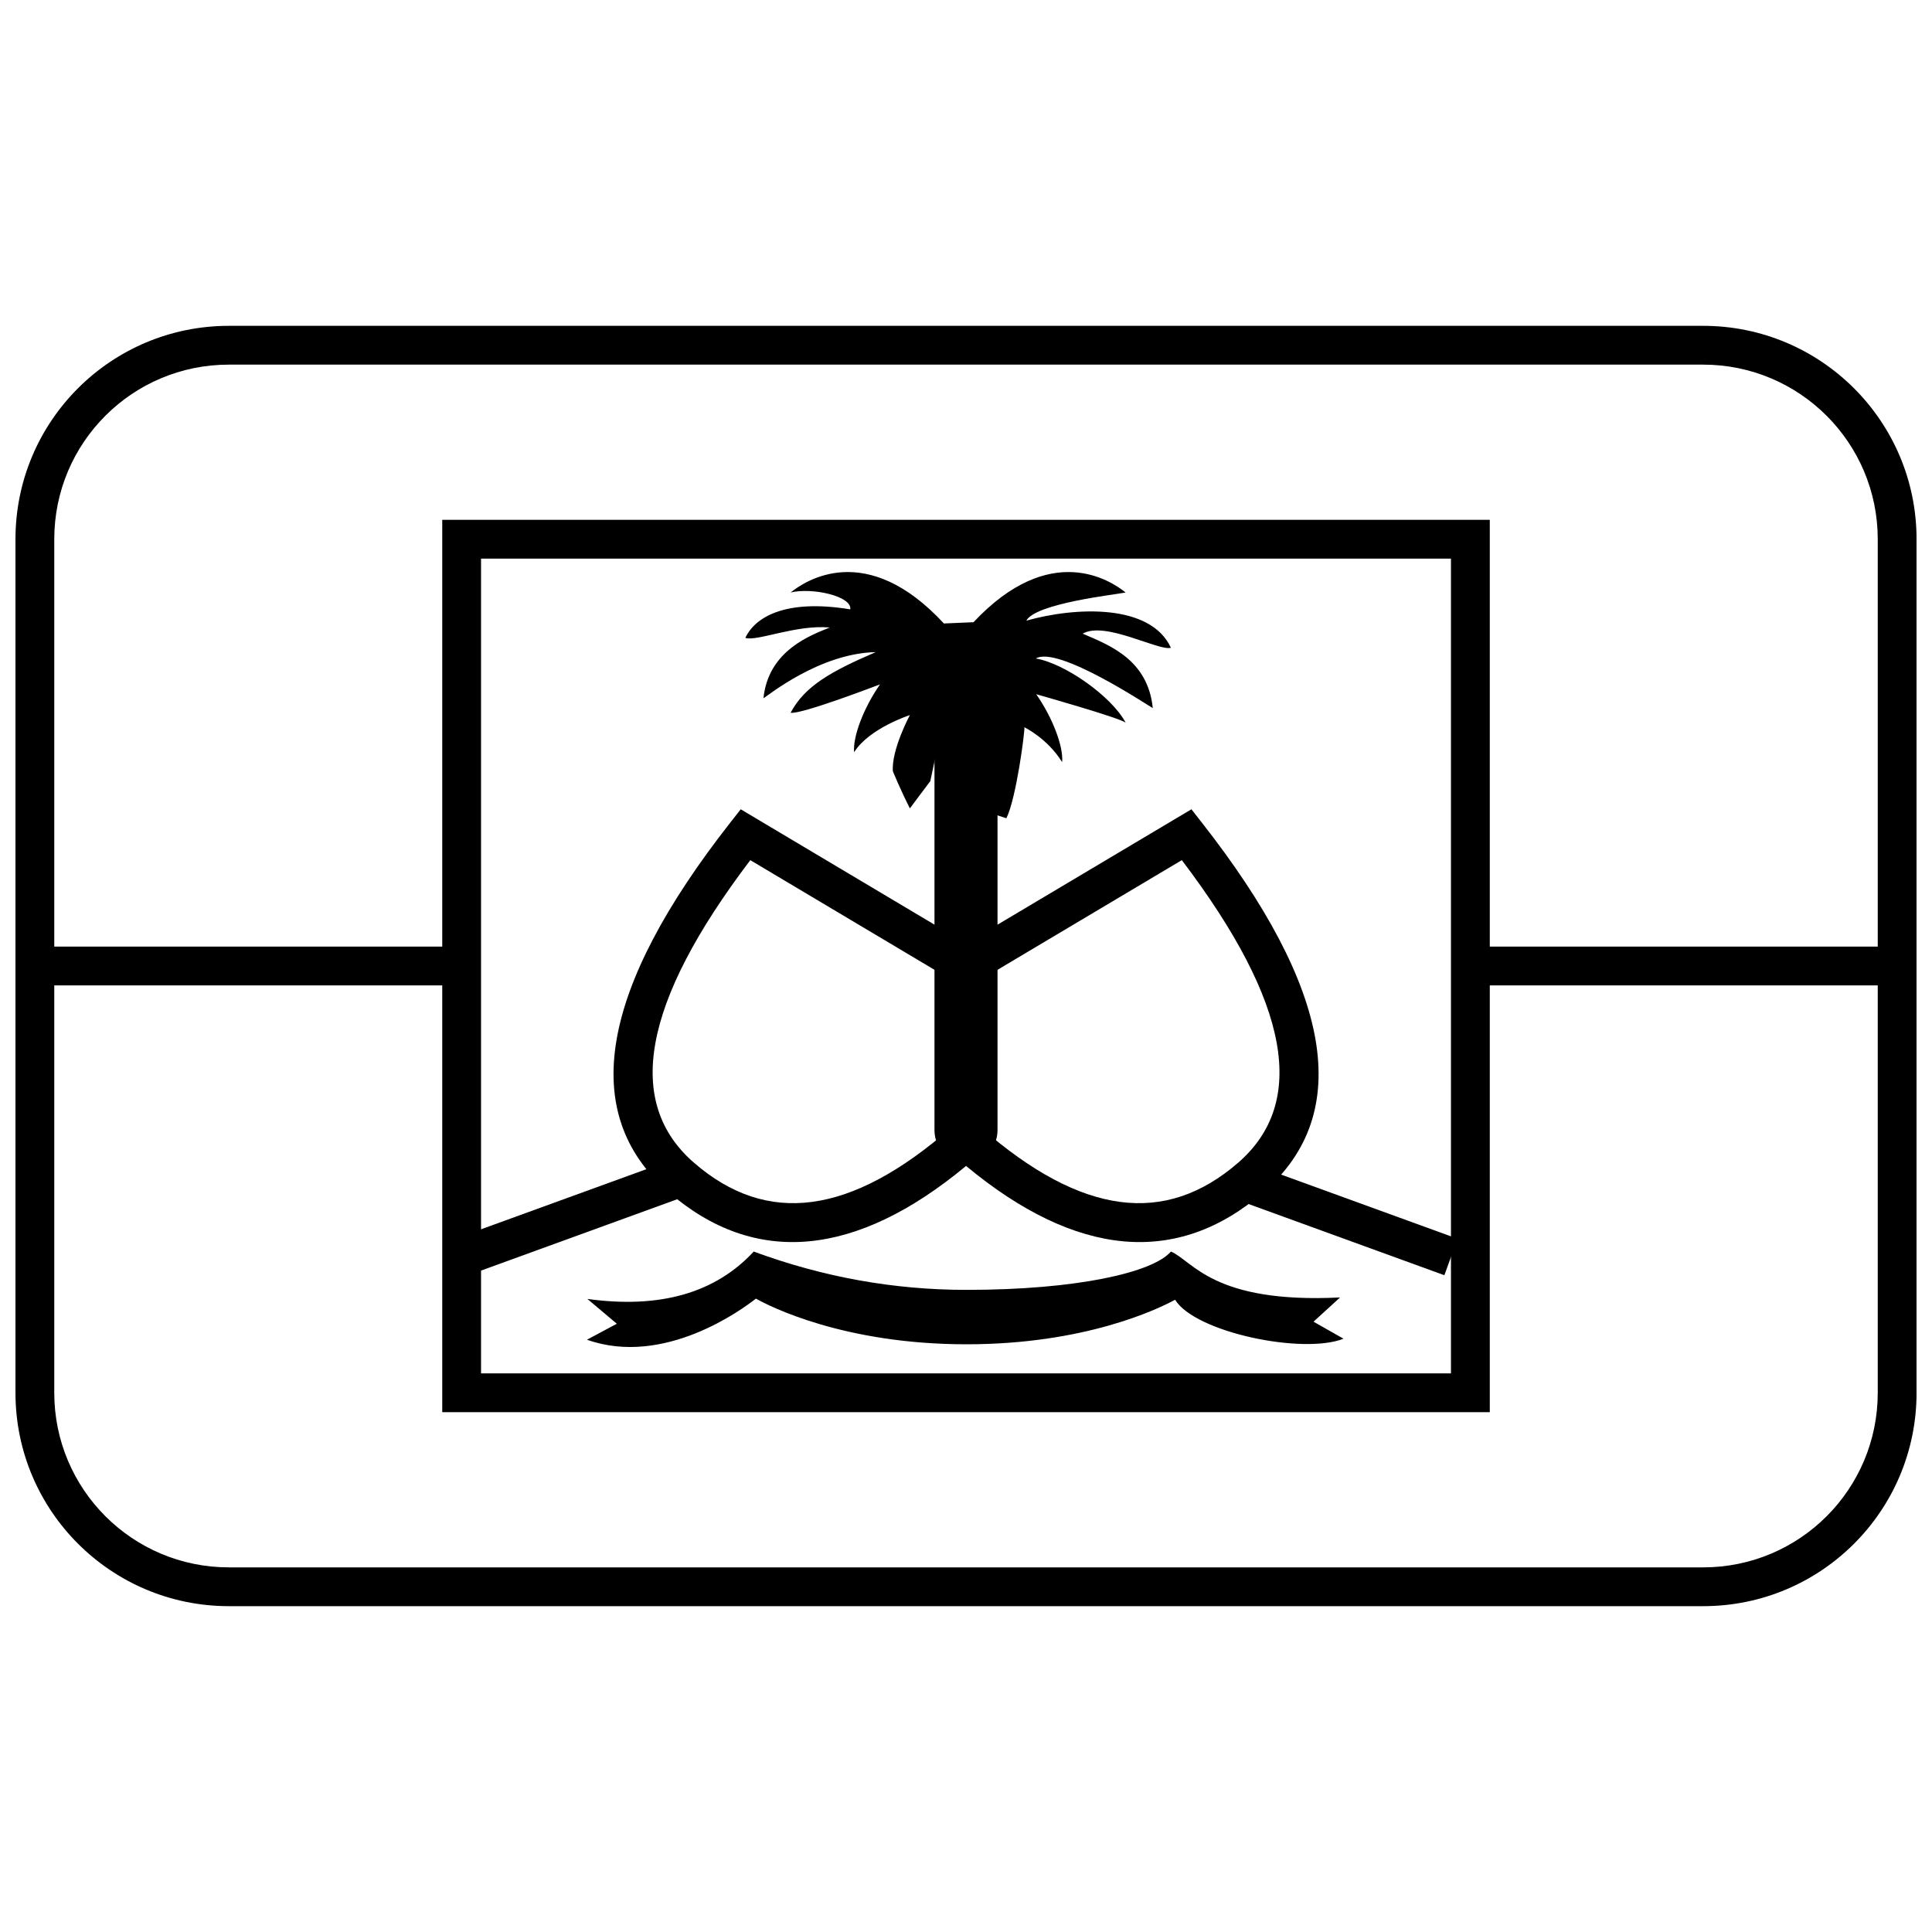
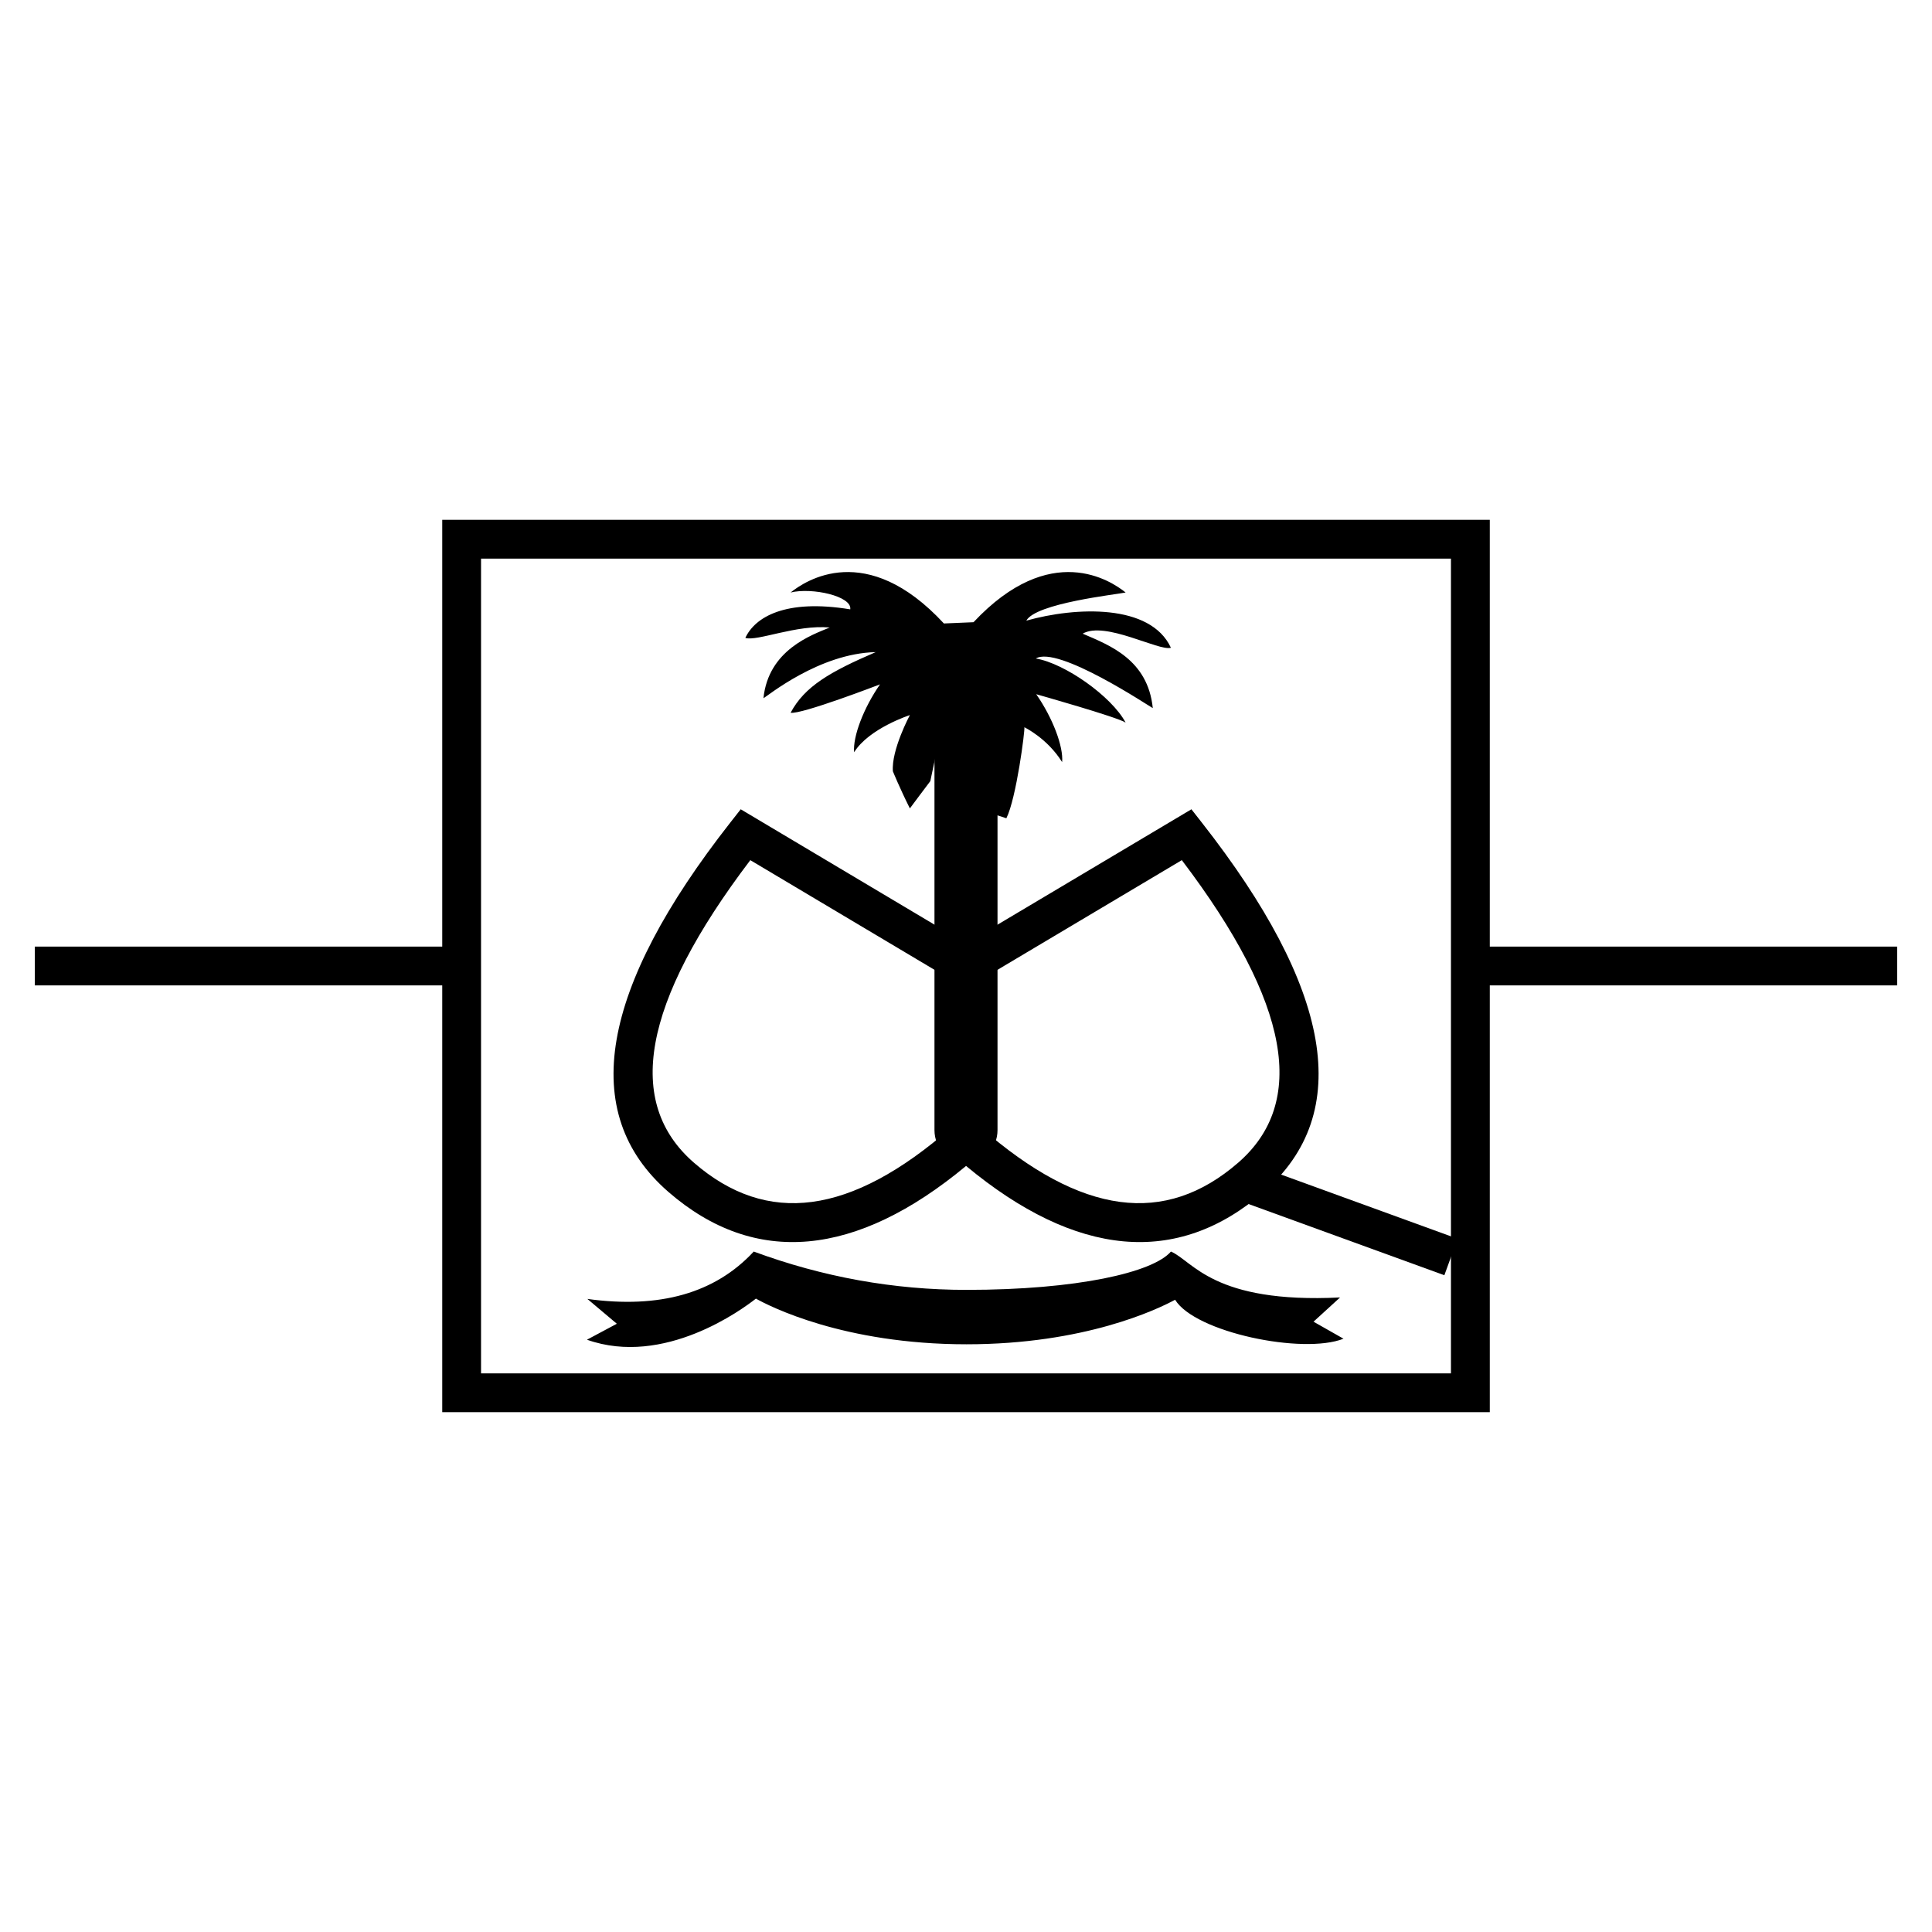
<svg xmlns="http://www.w3.org/2000/svg" width="800px" height="800px" version="1.1" viewBox="144 144 512 512">
  <defs>
    <clipPath id="a">
      <path d="m148.09 230h503.81v340h-503.81z" />
    </clipPath>
  </defs>
  <g clip-path="url(#a)">
-     <path d="m158.38 286.9v226.2c0 25.562 20.715 46.27 46.277 46.27h390.69c25.586 0 46.277-20.699 46.277-46.27v-226.2c0-25.559-20.715-46.27-46.277-46.27h-390.69c-25.586 0-46.277 20.699-46.277 46.27zm-10.281 0c0-31.246 25.293-56.551 56.559-56.551h390.69c31.238 0 56.559 25.312 56.559 56.551v226.2c0 31.246-25.293 56.551-56.559 56.551h-390.69c-31.238 0-56.559-25.309-56.559-56.551z" />
-   </g>
+     </g>
  <path d="m153.23 405.14v-10.281h113.1v10.281z" />
  <path d="m533.66 405.14v-10.281h113.1v10.281z" />
  <path d="m271.48 292.04v215.92h257.04v-215.92zm267.33-10.281v236.48h-277.61v-236.48z" />
-   <path d="m268.09 481.95-3.512-9.664 56.551-20.562 3.512 9.66z" />
  <path d="m526.77 481.95 3.512-9.664-56.551-20.562-3.512 9.66z" />
  <path d="m299.66 488.23 7.809 6.578-7.918 4.231c20.422 7.25 41.168-8.047 44.773-10.891 3.519 1.973 23.195 12.102 55.816 12.102 31.344 0 50.605-9.27 55.277-11.801 5.297 8.645 33.871 14.578 44.629 10.324l-7.949-4.512 7.035-6.422c-33.645 1.676-38.984-9.668-44.82-12.164-4.769 5.547-24.914 10.156-54.172 10.156-19.258 0-38.055-3.387-56.391-10.156-10.199 11.012-24.895 15.199-44.09 12.555z" />
  <path d="m404.78 358.92 5.918 1.926c2.648-5.269 4.977-23.469 4.769-24.117 0 0 6.066 2.894 10.008 9.238 0.375-4.133-2.512-11.746-6.867-17.996 0 0 21.609 6.094 23.695 7.523-3.723-6.973-16.164-15.723-23.797-16.984 5.805-3.547 30.035 12.66 30.996 13.145-1.312-12.859-11.449-16.664-18.582-19.727 5.91-3.449 20.223 4.711 23.383 3.734-5.406-11.715-25.184-10.875-38.32-7.184 2.523-4.617 23.762-6.918 26.32-7.461-3.844-3.09-19.887-13.906-40.312 7.875l-7.848 0.332c-20.574-22.223-36.762-11.312-40.621-8.207 5.668-1.391 16.336 0.969 15.805 4.469-17.227-2.848-25.281 2.098-27.805 7.566 3.16 0.977 13.43-3.566 22.367-2.758-4.699 1.953-16.254 5.891-17.566 18.746 0.961-0.48 14.789-11.918 29.746-12.219-12.152 5.231-18.824 9.09-22.547 16.062 2.769 0.531 23.695-7.523 23.695-7.523-4.356 6.25-7.242 13.859-6.867 17.996 3.941-6.344 14.777-9.852 14.777-9.852s-4.945 9.223-4.504 14.898c0 0 1.855 4.562 4.504 9.832 0 0 4.617-6.207 5.414-7.223l5.465-25.746 9.676 0.094z" />
  <path d="m321.17 459.9c-24.18-20.98-17.973-54.102 16.336-97.871l2.793-3.559 59.703 35.547 59.734-35.547 2.789 3.559c34.309 43.77 40.516 76.891 16.336 97.871-22.926 19.887-49.723 17.27-78.844-6.914-29.125 24.184-55.922 26.801-78.848 6.914zm82.77-17.078c26.695 23.324 48.852 26.082 68.184 9.312 18.25-15.836 13.965-42.109-14.93-80.188l-57.195 34.035-57.16-34.031c-28.895 38.074-33.18 64.348-14.93 80.184 19.332 16.77 41.488 14.012 68.184-9.312l3.926 4.492z" />
  <path d="m400 321.7c4.613 0 8.352 3.894 8.352 8.699v113.1c0 4.805-3.738 8.699-8.352 8.699-4.617 0-8.355-3.894-8.355-8.699v-113.1c0-4.805 3.738-8.699 8.355-8.699z" />
</svg>